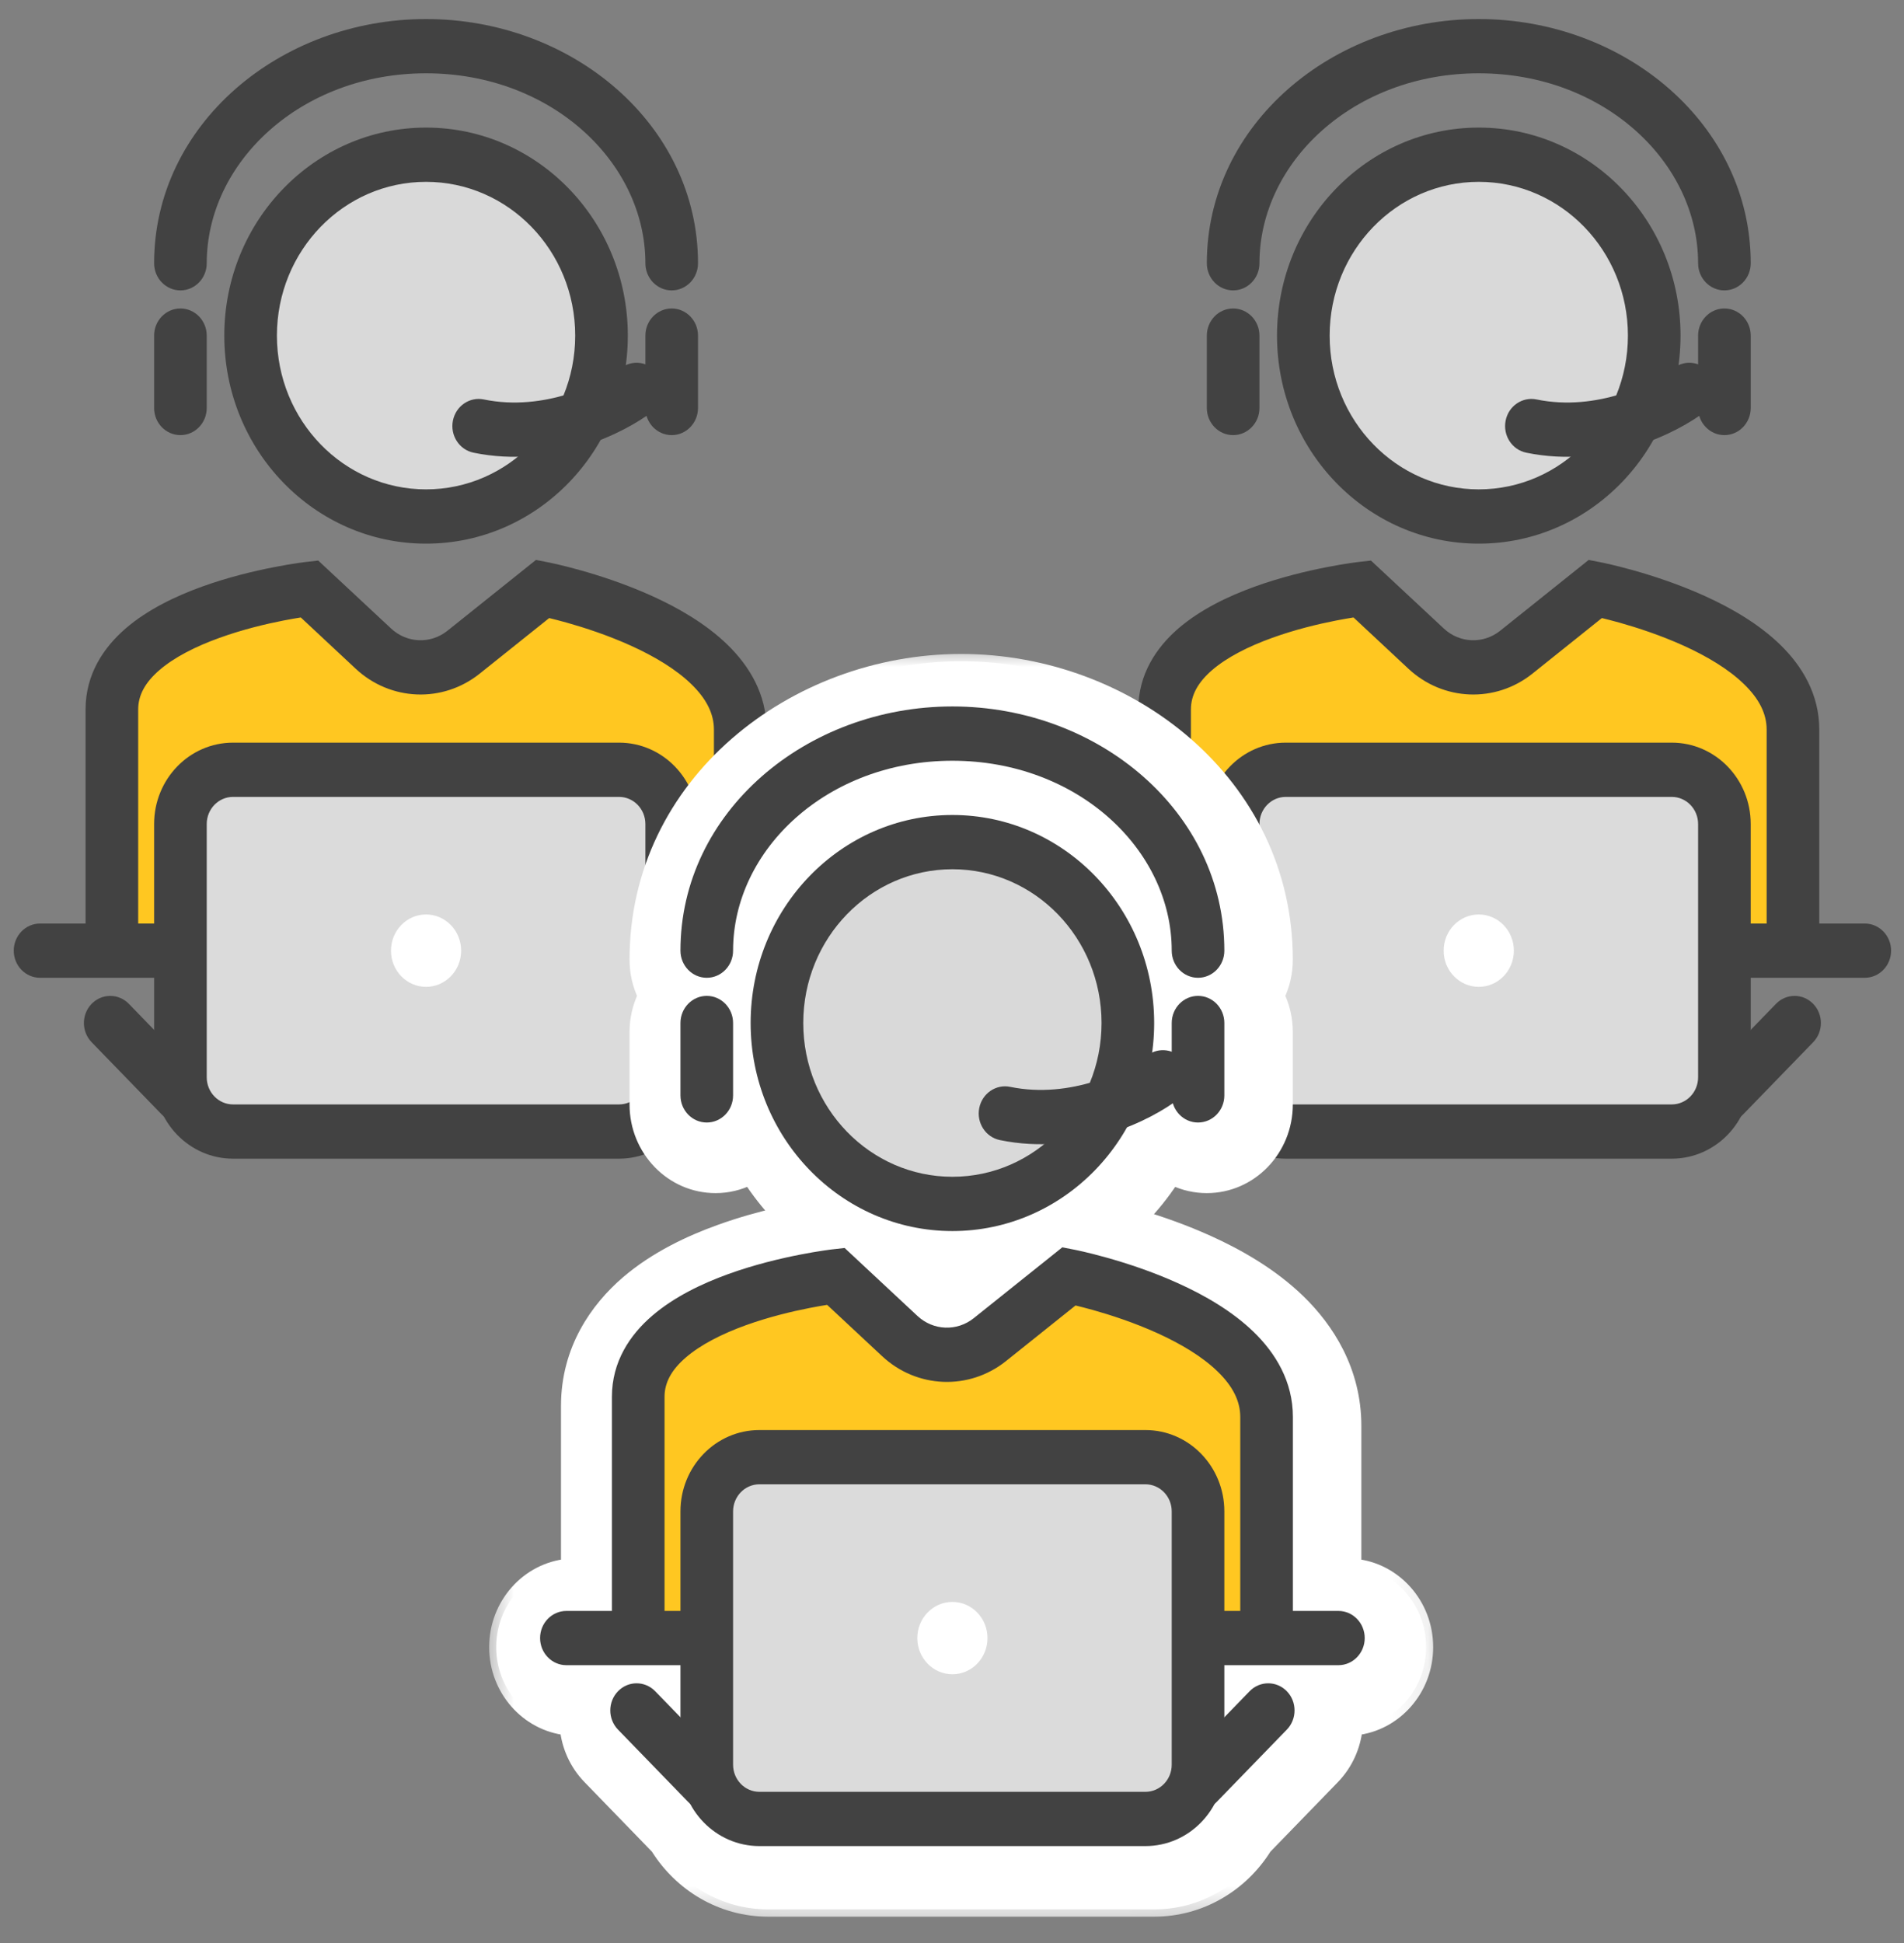
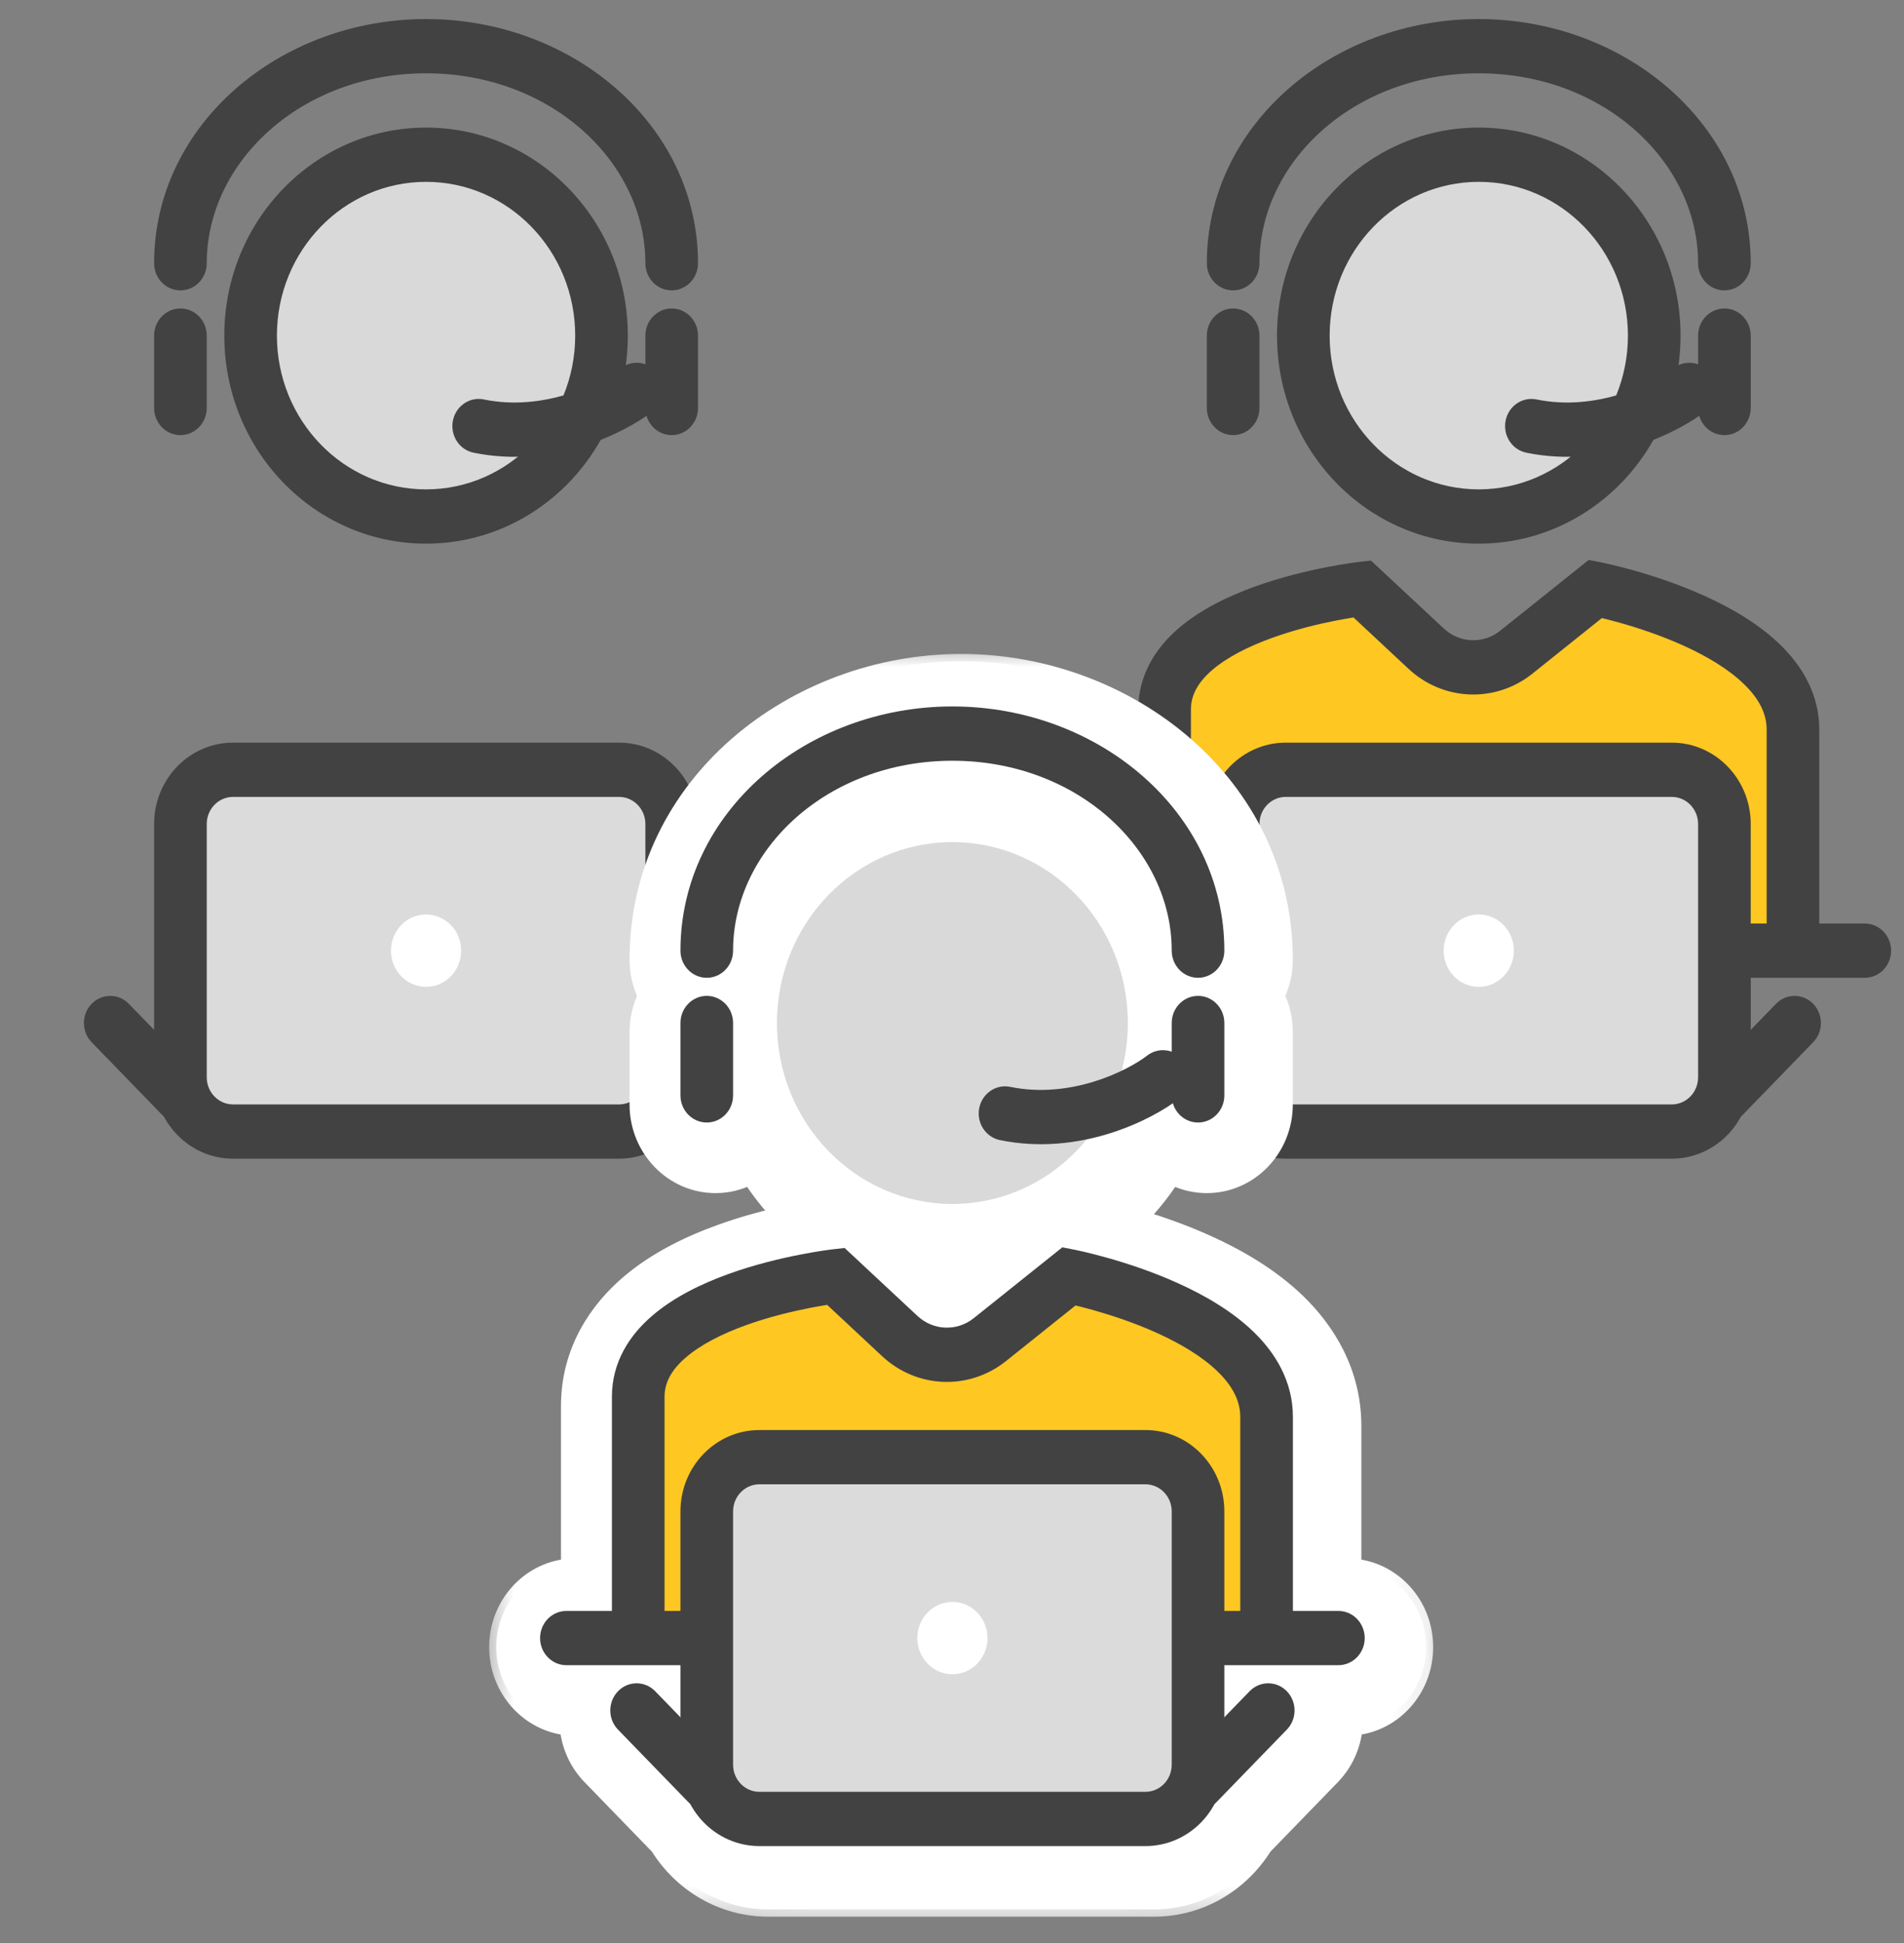
<svg xmlns="http://www.w3.org/2000/svg" width="50" height="51" viewBox="0 0 50 51" fill="none">
  <rect x="0" y="0" width="50" height="51" fill="#808080" stroke="none" />
  <g clip-path="url(#clip0_63_1350)">
    <path d="M47.084 19.15V24.953H30.582V18.622C30.582 16.041 35.769 15.457 35.769 15.457L37.452 17.026C38.114 17.644 39.112 17.683 39.818 17.119L41.898 15.457C41.898 15.457 47.084 16.463 47.084 19.15Z" fill="#FFC721" />
    <path fill-rule="evenodd" clip-rule="evenodd" d="M42.026 14.757L41.898 15.457C42.026 14.757 42.026 14.757 42.026 14.757L42.028 14.757L42.032 14.758L42.046 14.761L42.095 14.771C42.137 14.78 42.196 14.793 42.272 14.81C42.422 14.845 42.635 14.897 42.89 14.969C43.396 15.111 44.079 15.331 44.769 15.644C45.452 15.953 46.18 16.37 46.748 16.921C47.32 17.477 47.775 18.218 47.775 19.15V24.241H48.97C49.351 24.241 49.661 24.56 49.661 24.953C49.661 25.346 49.351 25.665 48.97 25.665H28.697C28.315 25.665 28.006 25.346 28.006 24.953C28.006 24.56 28.315 24.241 28.697 24.241H29.892V18.622C29.892 17.698 30.365 16.995 30.95 16.491C31.527 15.996 32.263 15.646 32.947 15.399C33.639 15.149 34.323 14.988 34.83 14.889C35.084 14.839 35.297 14.804 35.447 14.782C35.523 14.771 35.583 14.763 35.624 14.757L35.673 14.751L35.687 14.749L35.691 14.749L35.693 14.749C35.693 14.749 35.694 14.749 35.769 15.457L35.693 14.749L36.002 14.714L37.916 16.498C38.33 16.885 38.953 16.909 39.395 16.556L41.72 14.697L42.026 14.757ZM35.544 16.207C35.421 16.227 35.266 16.253 35.087 16.288C34.621 16.379 34.009 16.525 33.404 16.744C32.791 16.965 32.231 17.246 31.835 17.585C31.449 17.918 31.274 18.255 31.274 18.622V24.241H46.393V19.15C46.393 18.738 46.2 18.346 45.799 17.958C45.395 17.564 44.826 17.226 44.213 16.948C43.606 16.673 42.992 16.474 42.527 16.343C42.346 16.293 42.19 16.253 42.066 16.223L40.242 17.682C39.271 18.458 37.899 18.404 36.988 17.555L35.544 16.207Z" fill="#424242" />
    <path d="M43.441 8.809C43.441 11.432 41.378 13.557 38.833 13.557C36.288 13.557 34.226 11.432 34.226 8.809C34.226 6.187 36.288 4.061 38.833 4.061C41.378 4.061 43.441 6.187 43.441 8.809Z" fill="#D9D9D9" />
    <path fill-rule="evenodd" clip-rule="evenodd" d="M38.833 4.773C36.67 4.773 34.917 6.58 34.917 8.809C34.917 11.038 36.67 12.845 38.833 12.845C40.996 12.845 42.75 11.038 42.75 8.809C42.75 6.58 40.996 4.773 38.833 4.773ZM33.535 8.809C33.535 5.794 35.907 3.349 38.833 3.349C41.76 3.349 44.132 5.794 44.132 8.809C44.132 11.825 41.76 14.27 38.833 14.27C35.907 14.27 33.535 11.825 33.535 8.809Z" fill="#424242" />
    <path fill-rule="evenodd" clip-rule="evenodd" d="M38.833 1.924C35.548 1.924 33.074 4.256 33.074 6.91C33.074 7.303 32.764 7.622 32.383 7.622C32.001 7.622 31.692 7.303 31.692 6.91C31.692 3.271 34.993 0.5 38.833 0.5C42.674 0.5 45.975 3.271 45.975 6.91C45.975 7.303 45.665 7.622 45.284 7.622C44.902 7.622 44.593 7.303 44.593 6.91C44.593 4.256 42.118 1.924 38.833 1.924Z" fill="#424242" />
    <path fill-rule="evenodd" clip-rule="evenodd" d="M32.383 8.097C32.764 8.097 33.074 8.416 33.074 8.809V10.709C33.074 11.102 32.764 11.421 32.383 11.421C32.001 11.421 31.692 11.102 31.692 10.709V8.809C31.692 8.416 32.001 8.097 32.383 8.097Z" fill="#424242" />
    <path fill-rule="evenodd" clip-rule="evenodd" d="M45.284 8.097C45.665 8.097 45.975 8.416 45.975 8.809V10.709C45.975 11.102 45.665 11.421 45.284 11.421C44.902 11.421 44.593 11.102 44.593 10.709V8.809C44.593 8.416 44.902 8.097 45.284 8.097Z" fill="#424242" />
    <path fill-rule="evenodd" clip-rule="evenodd" d="M44.915 9.806C45.144 10.121 45.082 10.568 44.777 10.803C44.064 11.354 42.178 12.314 40.08 11.882C39.706 11.805 39.463 11.429 39.538 11.044C39.612 10.658 39.977 10.408 40.351 10.485C41.938 10.812 43.431 10.063 43.947 9.664C44.253 9.428 44.686 9.492 44.915 9.806Z" fill="#424242" />
-     <path fill-rule="evenodd" clip-rule="evenodd" d="M30.051 26.349C30.321 26.071 30.758 26.071 31.028 26.349L32.871 28.248C33.141 28.526 33.141 28.977 32.871 29.255C32.601 29.533 32.164 29.533 31.894 29.255L30.051 27.356C29.781 27.078 29.781 26.627 30.051 26.349Z" fill="#424242" />
    <path fill-rule="evenodd" clip-rule="evenodd" d="M47.615 26.349C47.885 26.627 47.885 27.078 47.615 27.356L45.772 29.255C45.502 29.533 45.065 29.533 44.795 29.255C44.525 28.977 44.525 28.526 44.795 28.248L46.638 26.349C46.908 26.071 47.346 26.071 47.615 26.349Z" fill="#424242" />
    <path d="M32.383 21.629C32.383 20.843 33.002 20.205 33.765 20.205H43.901C44.665 20.205 45.284 20.843 45.284 21.629V28.277C45.284 29.064 44.665 29.701 43.901 29.701H33.765C33.002 29.701 32.383 29.064 32.383 28.277V21.629Z" fill="#DBDBDB" />
    <path fill-rule="evenodd" clip-rule="evenodd" d="M31.692 21.629C31.692 20.449 32.62 19.493 33.765 19.493H43.901C45.046 19.493 45.975 20.449 45.975 21.629V28.277C45.975 29.457 45.046 30.413 43.901 30.413H33.765C32.62 30.413 31.692 29.457 31.692 28.277V21.629ZM33.765 20.917C33.383 20.917 33.074 21.236 33.074 21.629V28.277C33.074 28.67 33.383 28.989 33.765 28.989H43.901C44.283 28.989 44.593 28.67 44.593 28.277V21.629C44.593 21.236 44.283 20.917 43.901 20.917H33.765Z" fill="#424242" />
    <path d="M39.755 24.953C39.755 25.477 39.342 25.903 38.833 25.903C38.324 25.903 37.911 25.477 37.911 24.953C37.911 24.429 38.324 24.003 38.833 24.003C39.342 24.003 39.755 24.429 39.755 24.953Z" fill="white" />
-     <path d="M19.439 19.15V24.953H2.938V18.622C2.938 16.041 8.124 15.457 8.124 15.457L9.807 17.026C10.47 17.644 11.467 17.683 12.173 17.119L14.253 15.457C14.253 15.457 19.439 16.463 19.439 19.15Z" fill="#FFC721" />
-     <path fill-rule="evenodd" clip-rule="evenodd" d="M14.381 14.757L14.253 15.457C14.381 14.757 14.38 14.757 14.381 14.757L14.383 14.757L14.387 14.758L14.401 14.761L14.45 14.771C14.492 14.78 14.552 14.793 14.627 14.81C14.777 14.845 14.99 14.897 15.245 14.969C15.751 15.111 16.434 15.331 17.124 15.644C17.807 15.953 18.535 16.37 19.102 16.921C19.675 17.477 20.13 18.218 20.13 19.15V24.241H21.325C21.706 24.241 22.016 24.56 22.016 24.953C22.016 25.346 21.706 25.665 21.325 25.665H1.052C0.67 25.665 0.361 25.346 0.361 24.953C0.361 24.56 0.67 24.241 1.052 24.241H2.247V18.622C2.247 17.698 2.72 16.995 3.305 16.491C3.882 15.996 4.618 15.646 5.302 15.399C5.994 15.149 6.678 14.988 7.185 14.889C7.439 14.839 7.652 14.804 7.803 14.782C7.878 14.771 7.938 14.763 7.98 14.757L8.029 14.751L8.042 14.749L8.046 14.749L8.048 14.749C8.048 14.749 8.049 14.749 8.124 15.457L8.048 14.749L8.357 14.714L10.271 16.498C10.685 16.885 11.308 16.909 11.75 16.556L14.075 14.697L14.381 14.757ZM7.899 16.207C7.776 16.227 7.621 16.253 7.442 16.288C6.977 16.379 6.364 16.525 5.76 16.744C5.146 16.965 4.586 17.246 4.191 17.585C3.804 17.918 3.629 18.255 3.629 18.622V24.241H18.748V19.15C18.748 18.738 18.555 18.346 18.155 17.958C17.75 17.564 17.181 17.226 16.568 16.948C15.961 16.673 15.347 16.474 14.882 16.343C14.701 16.293 14.545 16.253 14.422 16.223L12.597 17.682C11.626 18.458 10.255 18.404 9.343 17.555L7.899 16.207Z" fill="#424242" />
    <path d="M15.796 8.809C15.796 11.432 13.733 13.557 11.188 13.557C8.644 13.557 6.581 11.432 6.581 8.809C6.581 6.187 8.644 4.061 11.188 4.061C13.733 4.061 15.796 6.187 15.796 8.809Z" fill="#D9D9D9" />
    <path fill-rule="evenodd" clip-rule="evenodd" d="M11.188 4.773C9.025 4.773 7.272 6.58 7.272 8.809C7.272 11.038 9.025 12.845 11.188 12.845C13.351 12.845 15.105 11.038 15.105 8.809C15.105 6.58 13.351 4.773 11.188 4.773ZM5.89 8.809C5.89 5.794 8.262 3.349 11.188 3.349C14.115 3.349 16.487 5.794 16.487 8.809C16.487 11.825 14.115 14.27 11.188 14.27C8.262 14.27 5.89 11.825 5.89 8.809Z" fill="#424242" />
    <path fill-rule="evenodd" clip-rule="evenodd" d="M11.188 1.924C7.904 1.924 5.429 4.256 5.429 6.91C5.429 7.303 5.119 7.622 4.738 7.622C4.356 7.622 4.047 7.303 4.047 6.91C4.047 3.271 7.348 0.5 11.188 0.5C15.029 0.5 18.33 3.271 18.33 6.91C18.33 7.303 18.02 7.622 17.639 7.622C17.257 7.622 16.948 7.303 16.948 6.91C16.948 4.256 14.473 1.924 11.188 1.924Z" fill="#424242" />
    <path fill-rule="evenodd" clip-rule="evenodd" d="M4.738 8.097C5.119 8.097 5.429 8.416 5.429 8.809V10.709C5.429 11.102 5.119 11.421 4.738 11.421C4.356 11.421 4.047 11.102 4.047 10.709V8.809C4.047 8.416 4.356 8.097 4.738 8.097Z" fill="#424242" />
    <path fill-rule="evenodd" clip-rule="evenodd" d="M17.639 8.097C18.02 8.097 18.33 8.416 18.33 8.809V10.709C18.33 11.102 18.02 11.421 17.639 11.421C17.257 11.421 16.948 11.102 16.948 10.709V8.809C16.948 8.416 17.257 8.097 17.639 8.097Z" fill="#424242" />
    <path fill-rule="evenodd" clip-rule="evenodd" d="M17.27 9.806C17.499 10.121 17.437 10.568 17.132 10.803C16.42 11.354 14.533 12.314 12.435 11.882C12.061 11.805 11.818 11.429 11.893 11.044C11.968 10.658 12.332 10.408 12.706 10.485C14.294 10.812 15.786 10.063 16.303 9.664C16.608 9.428 17.041 9.492 17.27 9.806Z" fill="#424242" />
    <path fill-rule="evenodd" clip-rule="evenodd" d="M2.406 26.349C2.676 26.071 3.114 26.071 3.384 26.349L5.227 28.248C5.496 28.526 5.496 28.977 5.227 29.255C4.957 29.533 4.519 29.533 4.249 29.255L2.406 27.356C2.136 27.078 2.136 26.627 2.406 26.349Z" fill="#424242" />
    <path fill-rule="evenodd" clip-rule="evenodd" d="M19.97 26.349C20.24 26.627 20.24 27.078 19.97 27.356L18.128 29.255C17.858 29.533 17.42 29.533 17.15 29.255C16.88 28.977 16.88 28.526 17.15 28.248L18.993 26.349C19.263 26.071 19.701 26.071 19.97 26.349Z" fill="#424242" />
    <path d="M4.738 21.629C4.738 20.843 5.357 20.205 6.12 20.205H16.256C17.02 20.205 17.639 20.843 17.639 21.629V28.277C17.639 29.064 17.02 29.701 16.256 29.701H6.12C5.357 29.701 4.738 29.064 4.738 28.277V21.629Z" fill="#DBDBDB" />
    <path fill-rule="evenodd" clip-rule="evenodd" d="M4.047 21.629C4.047 20.449 4.975 19.493 6.12 19.493H16.256C17.402 19.493 18.33 20.449 18.33 21.629V28.277C18.33 29.457 17.402 30.413 16.256 30.413H6.12C4.975 30.413 4.047 29.457 4.047 28.277V21.629ZM6.12 20.917C5.738 20.917 5.429 21.236 5.429 21.629V28.277C5.429 28.67 5.738 28.989 6.12 28.989H16.256C16.638 28.989 16.948 28.67 16.948 28.277V21.629C16.948 21.236 16.638 20.917 16.256 20.917H6.12Z" fill="#424242" />
    <path d="M12.11 24.953C12.11 25.477 11.697 25.903 11.188 25.903C10.679 25.903 10.267 25.477 10.267 24.953C10.267 24.429 10.679 24.003 11.188 24.003C11.697 24.003 12.11 24.429 12.11 24.953Z" fill="white" />
    <path fill-rule="evenodd" clip-rule="evenodd" d="M16.717 25.191C16.717 25.532 16.795 25.854 16.933 26.14C16.795 26.426 16.717 26.749 16.717 27.09V28.989C16.717 30.169 17.645 31.126 18.791 31.126C19.111 31.126 19.415 31.051 19.686 30.916C19.911 31.262 20.166 31.586 20.446 31.884C19.984 31.99 19.446 32.137 18.897 32.336C18.143 32.608 17.232 33.026 16.473 33.678C15.689 34.352 14.917 35.422 14.917 36.903V41.105C13.86 41.203 13.031 42.119 13.031 43.234C13.031 44.337 13.844 45.246 14.886 45.358C14.934 45.828 15.132 46.284 15.482 46.644L17.264 48.481C17.879 49.466 18.952 50.118 20.173 50.118H30.309C31.53 50.118 32.603 49.466 33.218 48.48L35.001 46.644C35.35 46.284 35.548 45.828 35.596 45.358C36.639 45.246 37.451 44.337 37.451 43.234C37.451 42.119 36.622 41.203 35.565 41.105V37.43C35.565 35.979 34.848 34.888 34.103 34.165C33.374 33.456 32.486 32.961 31.733 32.62C31.094 32.331 30.468 32.115 29.961 31.962C30.257 31.657 30.526 31.324 30.763 30.966C30.786 30.956 30.809 30.945 30.832 30.934C31.094 31.057 31.385 31.126 31.692 31.126C32.837 31.126 33.765 30.169 33.765 28.989V27.09C33.765 26.749 33.687 26.426 33.549 26.14C33.687 25.854 33.765 25.532 33.765 25.191C33.765 20.566 29.637 17.356 25.241 17.356C20.845 17.356 16.717 20.566 16.717 25.191Z" fill="white" />
    <mask id="mask0_63_1350" style="mask-type:luminance" maskUnits="userSpaceOnUse" x="12" y="16" width="26" height="35">
      <path d="M37.846 16.974H12.661V50.562H37.846V16.974Z" fill="white" />
      <path fill-rule="evenodd" clip-rule="evenodd" d="M16.717 25.191C16.717 25.532 16.795 25.854 16.933 26.14C16.795 26.426 16.717 26.749 16.717 27.09V28.989C16.717 30.169 17.645 31.126 18.791 31.126C19.111 31.126 19.415 31.051 19.686 30.916C19.911 31.262 20.166 31.586 20.446 31.884C19.984 31.99 19.446 32.137 18.897 32.336C18.143 32.608 17.232 33.026 16.473 33.678C15.689 34.352 14.917 35.422 14.917 36.903V41.105C13.86 41.203 13.031 42.119 13.031 43.234C13.031 44.337 13.844 45.246 14.886 45.358C14.934 45.828 15.132 46.284 15.482 46.644L17.264 48.481C17.879 49.466 18.952 50.118 20.173 50.118H30.309C31.53 50.118 32.603 49.466 33.218 48.48L35.001 46.644C35.35 46.284 35.548 45.828 35.596 45.358C36.639 45.246 37.451 44.337 37.451 43.234C37.451 42.119 36.622 41.203 35.565 41.105V37.43C35.565 35.979 34.848 34.888 34.103 34.165C33.374 33.456 32.486 32.961 31.733 32.62C31.094 32.331 30.468 32.115 29.961 31.962C30.257 31.657 30.526 31.324 30.763 30.966C30.786 30.956 30.809 30.945 30.832 30.934C31.094 31.057 31.385 31.126 31.692 31.126C32.837 31.126 33.765 30.169 33.765 28.989V27.09C33.765 26.749 33.687 26.426 33.549 26.14C33.687 25.854 33.765 25.532 33.765 25.191C33.765 20.566 29.637 17.356 25.241 17.356C20.845 17.356 16.717 20.566 16.717 25.191Z" fill="black" />
    </mask>
    <g mask="url(#mask0_63_1350)">
      <path d="M16.933 26.14L17.099 26.225L17.14 26.14L17.099 26.055L16.933 26.14ZM19.686 30.916L19.84 30.81L19.751 30.673L19.606 30.744L19.686 30.916ZM20.446 31.884L20.486 32.07L20.809 31.995L20.579 31.751L20.446 31.884ZM14.917 41.105L14.934 41.295L15.102 41.28V41.105H14.917ZM14.886 45.358L15.07 45.339L15.054 45.185L14.905 45.169L14.886 45.358ZM17.264 48.481L17.42 48.377L17.409 48.36L17.395 48.346L17.264 48.481ZM33.218 48.48L33.087 48.346L33.073 48.36L33.062 48.377L33.218 48.48ZM35.596 45.358L35.577 45.169L35.428 45.185L35.412 45.339L35.596 45.358ZM35.565 41.105H35.38V41.28L35.548 41.295L35.565 41.105ZM29.961 31.962L29.83 31.827L29.609 32.055L29.909 32.145L29.961 31.962ZM30.763 30.966L30.687 30.793L30.639 30.814L30.61 30.859L30.763 30.966ZM30.832 30.934L30.909 30.76L30.831 30.724L30.754 30.761L30.832 30.934ZM33.549 26.14L33.383 26.055L33.343 26.14L33.383 26.225L33.549 26.14ZM28.413 33.151L28.595 33.186L28.665 32.8L28.327 32.981L28.413 33.151ZM28.413 33.151L28.327 32.981L28.247 33.024L28.231 33.115L28.413 33.151ZM28.307 33.729L28.125 33.694L28.489 33.764L28.307 33.729ZM22.117 33.177L22.301 33.156L22.291 33.056L22.205 33.009L22.117 33.177ZM22.117 33.177L22.205 33.009L21.895 32.838L21.933 33.198L22.117 33.177ZM22.177 33.737L21.992 33.758L22.361 33.716L22.177 33.737ZM17.099 26.055C16.973 25.795 16.902 25.501 16.902 25.19H16.532C16.532 25.562 16.617 25.913 16.767 26.225L17.099 26.055ZM16.902 27.09C16.902 26.779 16.973 26.485 17.099 26.225L16.767 26.055C16.617 26.367 16.532 26.718 16.532 27.09H16.902ZM16.902 28.989V27.09H16.532V28.989H16.902ZM18.791 30.935C17.748 30.935 16.902 30.064 16.902 28.989H16.532C16.532 30.274 17.543 31.317 18.791 31.317V30.935ZM19.606 30.744C19.36 30.866 19.083 30.935 18.791 30.935V31.317C19.14 31.317 19.471 31.235 19.767 31.088L19.606 30.744ZM20.579 31.751C20.306 31.461 20.059 31.146 19.84 30.81L19.533 31.023C19.764 31.378 20.025 31.71 20.313 32.016L20.579 31.751ZM18.959 32.516C19.499 32.32 20.03 32.175 20.486 32.07L20.405 31.697C19.939 31.805 19.393 31.954 18.836 32.156L18.959 32.516ZM16.592 33.824C17.326 33.194 18.214 32.785 18.959 32.516L18.836 32.156C18.072 32.431 17.137 32.859 16.354 33.531L16.592 33.824ZM15.102 36.903C15.102 35.497 15.833 34.476 16.592 33.824L16.354 33.531C15.544 34.228 14.732 35.347 14.732 36.903H15.102ZM15.102 41.105V36.903H14.732V41.105H15.102ZM13.216 43.234C13.216 42.218 13.971 41.384 14.934 41.295L14.901 40.915C13.749 41.022 12.846 42.019 12.846 43.234H13.216ZM14.905 45.169C13.956 45.066 13.216 44.239 13.216 43.234H12.846C12.846 44.436 13.731 45.425 14.867 45.548L14.905 45.169ZM15.613 46.509C15.294 46.181 15.114 45.766 15.07 45.339L14.702 45.379C14.754 45.89 14.97 46.387 15.351 46.779L15.613 46.509ZM17.395 48.346L15.613 46.509L15.351 46.779L17.133 48.616L17.395 48.346ZM20.173 49.928C19.018 49.928 18.002 49.31 17.42 48.377L17.108 48.584C17.756 49.621 18.886 50.309 20.173 50.309V49.928ZM30.309 49.928H20.173V50.309H30.309V49.928ZM33.062 48.377C32.48 49.31 31.465 49.928 30.309 49.928V50.309C31.596 50.309 32.726 49.621 33.374 48.584L33.062 48.377ZM34.87 46.509L33.087 48.346L33.349 48.616L35.132 46.779L34.87 46.509ZM35.412 45.339C35.368 45.766 35.188 46.181 34.87 46.509L35.132 46.779C35.512 46.387 35.728 45.89 35.781 45.379L35.412 45.339ZM37.266 43.234C37.266 44.239 36.526 45.066 35.577 45.169L35.616 45.548C36.751 45.425 37.636 44.436 37.636 43.234H37.266ZM35.548 41.295C36.511 41.384 37.266 42.218 37.266 43.234H37.636C37.636 42.019 36.733 41.022 35.582 40.915L35.548 41.295ZM35.38 37.43V41.105H35.75V37.43H35.38ZM33.976 34.304C34.698 35.005 35.38 36.049 35.38 37.43H35.75C35.75 35.909 34.997 34.771 34.23 34.026L33.976 34.304ZM31.659 32.795C32.402 33.132 33.269 33.617 33.976 34.304L34.23 34.026C33.479 33.297 32.57 32.791 31.808 32.446L31.659 32.795ZM29.909 32.145C30.411 32.297 31.029 32.51 31.659 32.795L31.808 32.446C31.159 32.152 30.526 31.933 30.013 31.779L29.909 32.145ZM30.61 30.859C30.38 31.206 30.118 31.531 29.83 31.827L30.092 32.097C30.396 31.784 30.672 31.441 30.916 31.074L30.61 30.859ZM30.754 30.761C30.732 30.771 30.709 30.782 30.687 30.793L30.839 31.14C30.863 31.129 30.886 31.118 30.91 31.107L30.754 30.761ZM31.692 30.935C31.412 30.935 31.147 30.872 30.909 30.76L30.755 31.108C31.041 31.242 31.358 31.317 31.692 31.317V30.935ZM33.58 28.989C33.58 30.064 32.734 30.935 31.692 30.935V31.317C32.939 31.317 33.95 30.274 33.95 28.989H33.58ZM33.58 27.09V28.989H33.95V27.09H33.58ZM33.383 26.225C33.509 26.485 33.58 26.779 33.58 27.09H33.95C33.95 26.718 33.866 26.367 33.715 26.055L33.383 26.225ZM33.58 25.19C33.58 25.501 33.509 25.795 33.383 26.055L33.715 26.225C33.866 25.913 33.95 25.562 33.95 25.19H33.58ZM25.241 17.547C29.565 17.547 33.58 20.7 33.58 25.19H33.95C33.95 20.433 29.71 17.165 25.241 17.165V17.547ZM16.902 25.19C16.902 20.7 20.917 17.547 25.241 17.547V17.165C20.773 17.165 16.532 20.433 16.532 25.19H16.902ZM28.489 33.764L28.595 33.186L28.231 33.115L28.125 33.694L28.489 33.764ZM28.231 33.115L28.125 33.694L28.489 33.764L28.595 33.186L28.231 33.115ZM22.361 33.716L22.301 33.156L21.933 33.198L21.992 33.758L22.361 33.716ZM21.933 33.198L21.992 33.758L22.361 33.716L22.301 33.156L21.933 33.198Z" fill="white" />
    </g>
    <path d="M33.261 37.193V42.996H16.76V36.665C16.76 34.084 21.946 33.5 21.946 33.5L23.63 35.069C24.292 35.687 25.29 35.726 25.996 35.162L28.075 33.5C28.075 33.5 33.261 34.507 33.261 37.193Z" fill="#FFC721" />
    <path fill-rule="evenodd" clip-rule="evenodd" d="M28.203 32.8L28.075 33.5C28.203 32.8 28.203 32.8 28.203 32.8L28.205 32.8L28.209 32.801L28.223 32.804L28.272 32.814C28.314 32.823 28.374 32.836 28.449 32.853C28.6 32.888 28.812 32.94 29.067 33.012C29.574 33.154 30.257 33.374 30.946 33.687C31.629 33.996 32.358 34.413 32.925 34.964C33.497 35.52 33.952 36.261 33.952 37.193V42.284H35.147C35.529 42.284 35.838 42.603 35.838 42.996C35.838 43.389 35.529 43.708 35.147 43.708H14.874C14.492 43.708 14.183 43.389 14.183 42.996C14.183 42.603 14.492 42.284 14.874 42.284H16.069V36.665C16.069 35.741 16.542 35.038 17.128 34.535C17.705 34.039 18.441 33.689 19.124 33.442C19.816 33.192 20.5 33.031 21.007 32.932C21.262 32.882 21.474 32.847 21.625 32.825C21.7 32.814 21.76 32.806 21.802 32.8L21.851 32.794L21.865 32.792L21.869 32.792L21.87 32.792C21.87 32.792 21.871 32.792 21.946 33.5L21.87 32.792L22.18 32.757L24.093 34.541C24.507 34.928 25.131 34.952 25.572 34.599L27.897 32.74L28.203 32.8ZM21.721 34.25C21.598 34.27 21.443 34.296 21.265 34.331C20.799 34.422 20.187 34.568 19.582 34.786C18.969 35.008 18.408 35.289 18.013 35.629C17.626 35.961 17.451 36.298 17.451 36.665V42.284H32.57V37.193C32.57 36.781 32.377 36.389 31.977 36.001C31.572 35.607 31.003 35.269 30.39 34.991C29.783 34.716 29.17 34.517 28.704 34.386C28.524 34.336 28.367 34.296 28.244 34.266L26.419 35.725C25.448 36.501 24.077 36.447 23.166 35.598L21.721 34.25Z" fill="#424242" />
    <path d="M29.618 26.852C29.618 29.475 27.555 31.601 25.011 31.601C22.466 31.601 20.403 29.475 20.403 26.852C20.403 24.23 22.466 22.104 25.011 22.104C27.555 22.104 29.618 24.23 29.618 26.852Z" fill="#D9D9D9" />
-     <path fill-rule="evenodd" clip-rule="evenodd" d="M25.011 22.816C22.848 22.816 21.094 24.623 21.094 26.852C21.094 29.081 22.848 30.888 25.011 30.888C27.174 30.888 28.927 29.081 28.927 26.852C28.927 24.623 27.174 22.816 25.011 22.816ZM19.712 26.852C19.712 23.837 22.084 21.392 25.011 21.392C27.937 21.392 30.309 23.837 30.309 26.852C30.309 29.868 27.937 32.313 25.011 32.313C22.084 32.313 19.712 29.868 19.712 26.852Z" fill="#424242" />
    <path fill-rule="evenodd" clip-rule="evenodd" d="M25.011 19.968C21.726 19.968 19.251 22.299 19.251 24.953C19.251 25.346 18.942 25.665 18.56 25.665C18.179 25.665 17.869 25.346 17.869 24.953C17.869 21.314 21.17 18.543 25.011 18.543C28.851 18.543 32.152 21.314 32.152 24.953C32.152 25.346 31.843 25.665 31.461 25.665C31.079 25.665 30.77 25.346 30.77 24.953C30.77 22.299 28.295 19.968 25.011 19.968Z" fill="#424242" />
    <path fill-rule="evenodd" clip-rule="evenodd" d="M18.56 26.14C18.942 26.14 19.251 26.459 19.251 26.852V28.752C19.251 29.145 18.942 29.464 18.56 29.464C18.179 29.464 17.869 29.145 17.869 28.752V26.852C17.869 26.459 18.179 26.14 18.56 26.14Z" fill="#424242" />
    <path fill-rule="evenodd" clip-rule="evenodd" d="M31.461 26.14C31.843 26.14 32.152 26.459 32.152 26.852V28.752C32.152 29.145 31.843 29.464 31.461 29.464C31.079 29.464 30.77 29.145 30.77 28.752V26.852C30.77 26.459 31.079 26.14 31.461 26.14Z" fill="#424242" />
    <path fill-rule="evenodd" clip-rule="evenodd" d="M31.093 27.849C31.322 28.164 31.26 28.61 30.954 28.846C30.242 29.397 28.356 30.357 26.257 29.925C25.883 29.848 25.64 29.472 25.715 29.087C25.79 28.701 26.154 28.451 26.528 28.528C28.116 28.855 29.608 28.106 30.125 27.707C30.43 27.471 30.863 27.535 31.093 27.849Z" fill="#424242" />
    <path fill-rule="evenodd" clip-rule="evenodd" d="M16.229 44.392C16.498 44.114 16.936 44.114 17.206 44.392L19.049 46.291C19.319 46.569 19.319 47.02 19.049 47.298C18.779 47.576 18.341 47.576 18.072 47.298L16.229 45.399C15.959 45.121 15.959 44.67 16.229 44.392Z" fill="#424242" />
    <path fill-rule="evenodd" clip-rule="evenodd" d="M33.793 44.392C34.063 44.67 34.063 45.121 33.793 45.399L31.95 47.298C31.68 47.576 31.242 47.576 30.972 47.298C30.703 47.02 30.703 46.569 30.972 46.291L32.815 44.392C33.085 44.114 33.523 44.114 33.793 44.392Z" fill="#424242" />
    <path d="M18.56 39.672C18.56 38.886 19.179 38.248 19.942 38.248H30.079C30.842 38.248 31.461 38.886 31.461 39.672V46.32C31.461 47.106 30.842 47.744 30.079 47.744H19.942C19.179 47.744 18.56 47.106 18.56 46.32V39.672Z" fill="#DBDBDB" />
    <path fill-rule="evenodd" clip-rule="evenodd" d="M17.869 39.672C17.869 38.492 18.797 37.536 19.942 37.536H30.079C31.224 37.536 32.152 38.492 32.152 39.672V46.32C32.152 47.5 31.224 48.456 30.079 48.456H19.942C18.797 48.456 17.869 47.5 17.869 46.32V39.672ZM19.942 38.96C19.561 38.96 19.251 39.279 19.251 39.672V46.32C19.251 46.713 19.561 47.032 19.942 47.032H30.079C30.461 47.032 30.77 46.713 30.77 46.32V39.672C30.77 39.279 30.461 38.96 30.079 38.96H19.942Z" fill="#424242" />
    <path d="M25.932 42.996C25.932 43.521 25.52 43.946 25.011 43.946C24.502 43.946 24.089 43.521 24.089 42.996C24.089 42.472 24.502 42.047 25.011 42.047C25.52 42.047 25.932 42.472 25.932 42.996Z" fill="white" />
  </g>
  <defs>
    <clipPath id="clip0_63_1350">
      <rect width="50" height="50" fill="white" transform="translate(0 0.5)" />
    </clipPath>
  </defs>
</svg>